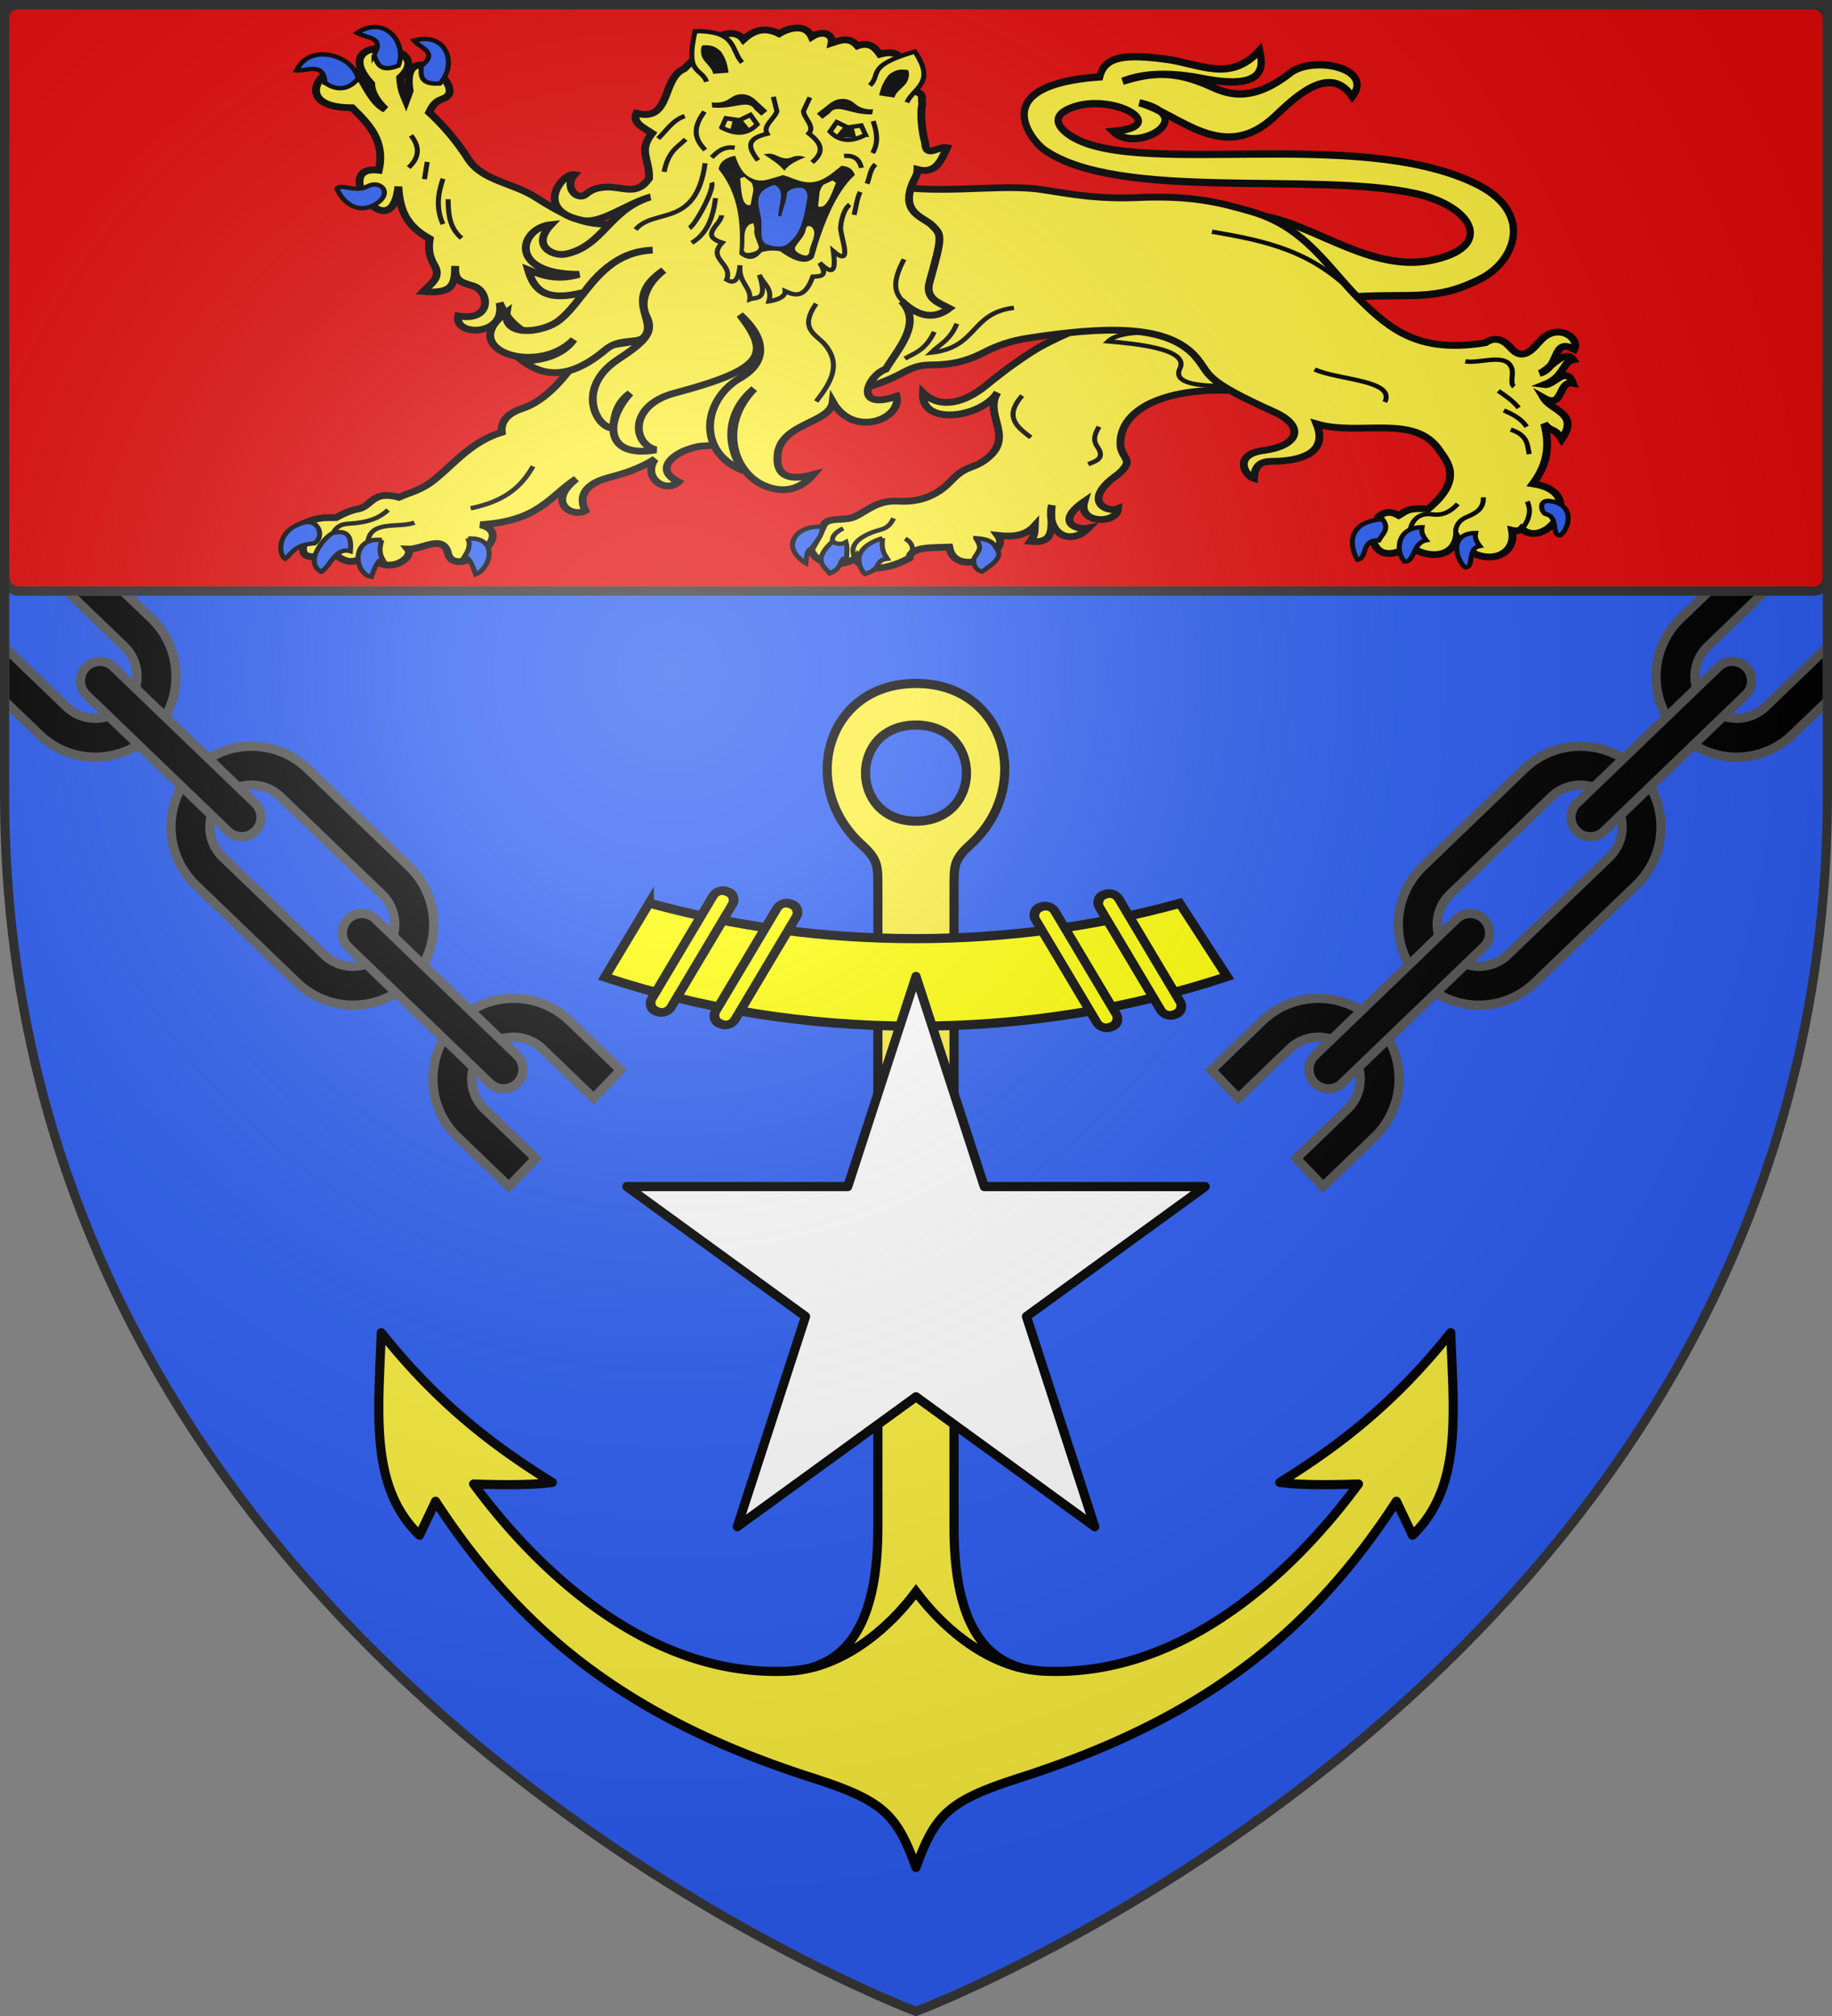
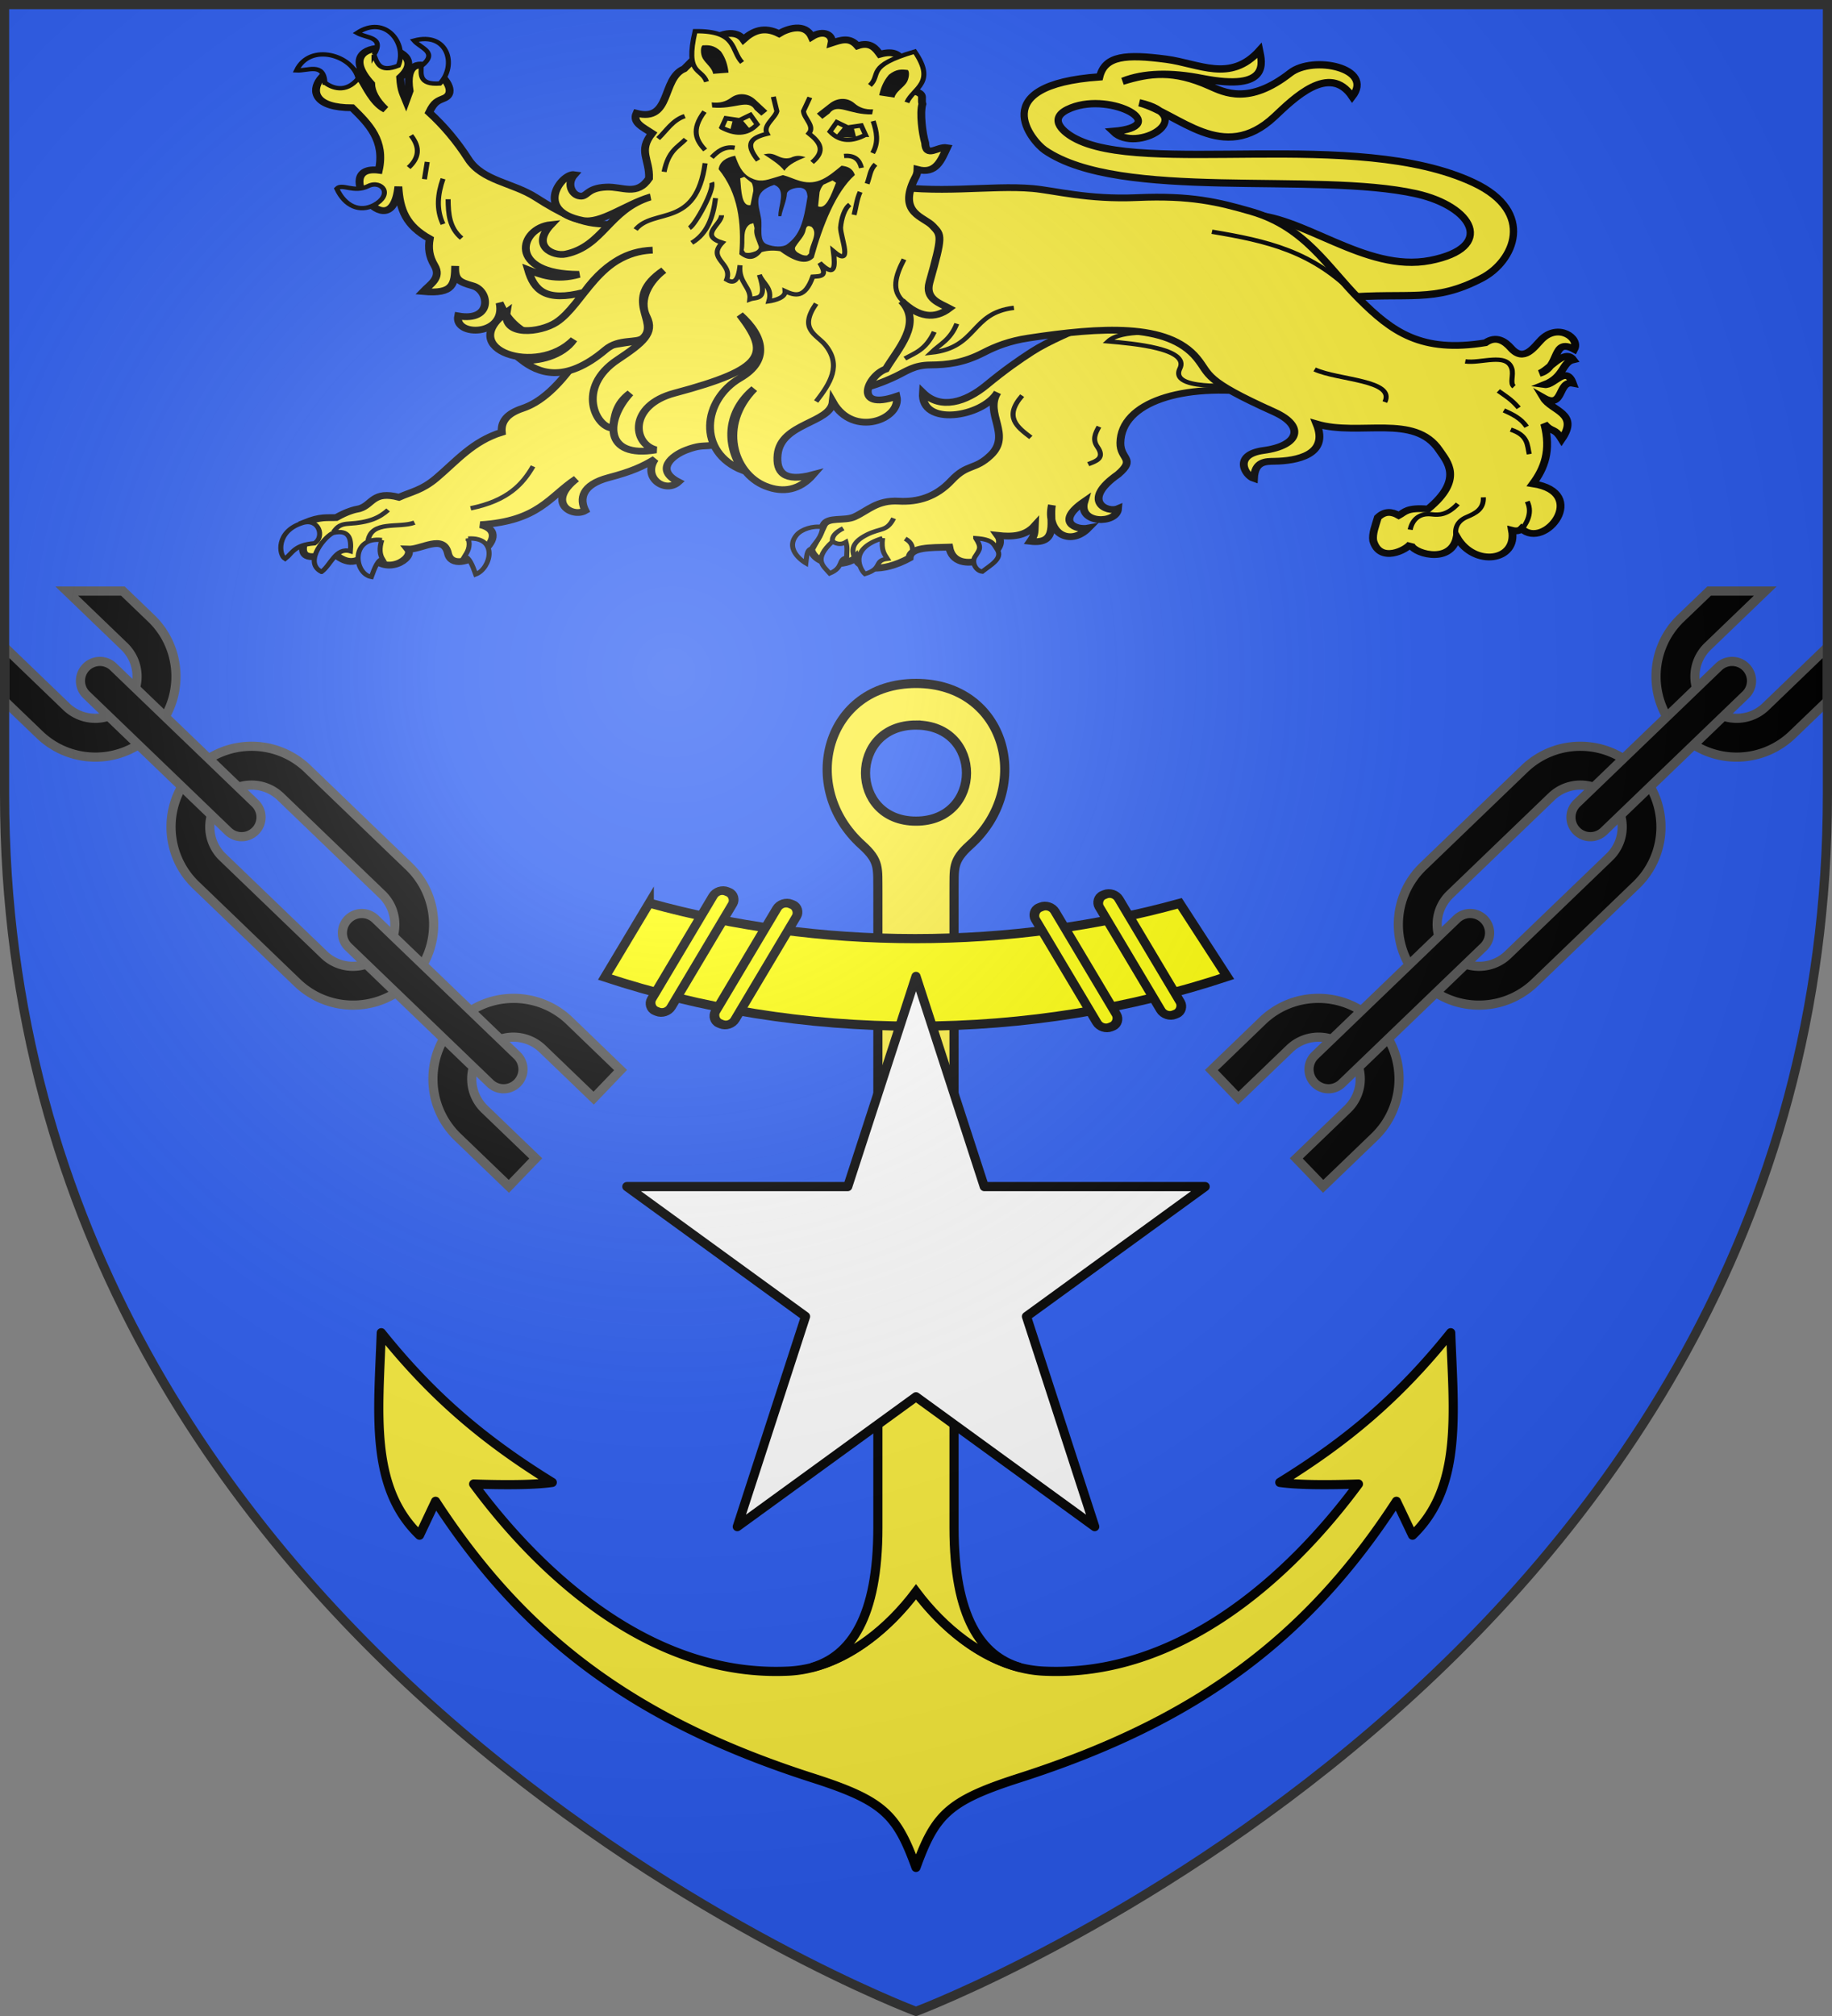
<svg xmlns="http://www.w3.org/2000/svg" xmlns:xlink="http://www.w3.org/1999/xlink" width="600" height="660" version="1.0">
  <rect width="100%" height="100%" fill="#808080" stroke="none" />
  <defs>
    <g id="w">
      <use xlink:href="#i" transform="rotate(72)" width="810" height="540" />
      <use xlink:href="#i" transform="rotate(144)" width="810" height="540" />
    </g>
    <g id="V">
      <use height="540" width="810" transform="rotate(72)" xlink:href="#U" />
      <use height="540" width="810" transform="rotate(144)" xlink:href="#U" />
    </g>
    <g id="c">
      <use height="540" width="810" transform="rotate(72)" xlink:href="#b" />
      <use height="540" width="810" transform="rotate(144)" xlink:href="#b" />
    </g>
    <g id="f">
      <path transform="rotate(18 3.157 -.5)" d="M0 0v1h.5L0 0z" id="e" />
      <use height="540" width="810" transform="scale(-1 1)" xlink:href="#e" />
    </g>
    <g id="g">
      <use height="540" width="810" transform="rotate(72)" xlink:href="#f" />
      <use height="540" width="810" transform="rotate(144)" xlink:href="#f" />
    </g>
    <g id="i">
      <path transform="rotate(18 3.157 -.5)" d="M0 0v1h.5L0 0z" id="h" />
      <use height="540" width="810" transform="scale(-1 1)" xlink:href="#h" />
    </g>
    <g id="j">
      <use height="540" width="810" transform="rotate(72)" xlink:href="#i" />
      <use height="540" width="810" transform="rotate(144)" xlink:href="#i" />
    </g>
    <g id="m">
-       <path transform="rotate(18 3.157 -.5)" d="M0 0v1h.5L0 0z" id="l" />
      <use height="540" width="810" transform="scale(-1 1)" xlink:href="#l" />
    </g>
    <g id="n">
      <use height="540" width="810" transform="rotate(72)" xlink:href="#m" />
      <use height="540" width="810" transform="rotate(144)" xlink:href="#m" />
    </g>
    <g id="p">
      <path id="o" d="M0 0v1h.5L0 0z" transform="rotate(18 3.157 -.5)" />
      <use xlink:href="#o" transform="scale(-1 1)" width="810" height="540" />
    </g>
    <g id="q">
      <use xlink:href="#p" transform="rotate(72)" width="810" height="540" />
      <use xlink:href="#p" transform="rotate(144)" width="810" height="540" />
    </g>
    <g id="t">
      <path id="s" d="M0 0v1h.5L0 0z" transform="rotate(18 3.157 -.5)" />
      <use xlink:href="#s" transform="scale(-1 1)" width="810" height="540" />
    </g>
    <g id="u">
      <use xlink:href="#t" transform="rotate(72)" width="810" height="540" />
      <use xlink:href="#t" transform="rotate(144)" width="810" height="540" />
    </g>
    <g id="b">
      <path transform="rotate(18 3.157 -.5)" d="M0 0v1h.5L0 0z" id="a" />
      <use height="540" width="810" transform="scale(-1 1)" xlink:href="#a" />
    </g>
    <g id="z">
      <path id="y" d="M0 0v1h.5L0 0z" transform="rotate(18 3.157 -.5)" />
      <use xlink:href="#y" transform="scale(-1 1)" width="810" height="540" />
    </g>
    <g id="A">
      <use xlink:href="#z" transform="rotate(72)" width="810" height="540" />
      <use xlink:href="#z" transform="rotate(144)" width="810" height="540" />
    </g>
    <g id="C">
      <path transform="rotate(18 3.157 -.5)" d="M0 0v1h.5L0 0z" id="B" />
      <use height="540" width="810" transform="scale(-1 1)" xlink:href="#B" />
    </g>
    <g id="D">
      <use height="540" width="810" transform="rotate(72)" xlink:href="#C" />
      <use height="540" width="810" transform="rotate(144)" xlink:href="#C" />
    </g>
    <g id="G">
      <path transform="rotate(18 3.157 -.5)" d="M0 0v1h.5L0 0z" id="F" />
      <use height="540" width="810" transform="scale(-1 1)" xlink:href="#F" />
    </g>
    <g id="H">
      <use height="540" width="810" transform="rotate(72)" xlink:href="#G" />
      <use height="540" width="810" transform="rotate(144)" xlink:href="#G" />
    </g>
    <g id="K">
      <path id="J" d="M0 0v1h.5L0 0z" transform="rotate(18 3.157 -.5)" />
      <use xlink:href="#J" transform="scale(-1 1)" width="810" height="540" />
    </g>
    <g id="L">
      <use xlink:href="#K" transform="rotate(72)" width="810" height="540" />
      <use xlink:href="#K" transform="rotate(144)" width="810" height="540" />
    </g>
    <g id="O">
-       <path id="N" d="M0 0v1h.5L0 0z" transform="rotate(18 3.157 -.5)" />
+       <path id="N" d="M0 0v1L0 0z" transform="rotate(18 3.157 -.5)" />
      <use xlink:href="#N" transform="scale(-1 1)" width="810" height="540" />
    </g>
    <g id="P">
      <use xlink:href="#O" transform="rotate(72)" width="810" height="540" />
      <use xlink:href="#O" transform="rotate(144)" width="810" height="540" />
    </g>
    <g id="R">
      <use height="540" width="810" transform="rotate(72)" xlink:href="#m" />
      <use height="540" width="810" transform="rotate(144)" xlink:href="#m" />
    </g>
    <g id="U">
      <path transform="rotate(18 3.157 -.5)" d="M0 0v1h.5L0 0z" id="T" />
      <use height="540" width="810" transform="scale(-1 1)" xlink:href="#T" />
    </g>
    <path d="M2.922 27.672c0-5.951 2.317-9.843 5.579-11.012 1.448-.519 3.307-.273 5.018 1.447 2.119 2.129 2.736 7.993-3.483 9.121.658-.956.619-3.081-.714-3.787-.99-.524-2.113-.253-2.676.123-.824.552-1.729 2.106-1.679 4.108H2.922z" id="x" />
    <path d="M2.922 27.672c0-5.951 2.317-9.843 5.579-11.012 1.448-.519 3.307-.273 5.018 1.447 2.119 2.129 2.736 7.993-3.483 9.121.658-.956.619-3.081-.714-3.787-.99-.524-2.113-.253-2.676.123-.824.552-1.729 2.106-1.679 4.108H2.922z" id="I" />
    <path d="M2.922 27.672c0-5.951 2.317-9.843 5.579-11.012 1.448-.519 3.307-.273 5.018 1.447 2.119 2.129 2.736 7.993-3.483 9.121.658-.956.619-3.081-.714-3.787-.99-.524-2.113-.253-2.676.123-.824.552-1.729 2.106-1.679 4.108H2.922z" id="r" />
    <path id="d" d="M2.922 27.672c0-5.951 2.317-9.843 5.579-11.012 1.448-.519 3.307-.273 5.018 1.447 2.119 2.129 2.736 7.993-3.483 9.121.658-.956.619-3.081-.714-3.787-.99-.524-2.113-.253-2.676.123-.824.552-1.729 2.106-1.679 4.108H2.922z" />
    <path d="M2.922 27.672c0-5.951 2.317-9.843 5.579-11.012 1.448-.519 3.307-.273 5.018 1.447 2.119 2.129 2.736 7.993-3.483 9.121.658-.956.619-3.081-.714-3.787-.99-.524-2.113-.253-2.676.123-.824.552-1.729 2.106-1.679 4.108H2.922z" id="M" />
    <path id="k" d="M2.922 27.672c0-5.951 2.317-9.843 5.579-11.012 1.448-.519 3.307-.273 5.018 1.447 2.119 2.129 2.736 7.993-3.483 9.121.658-.956.619-3.081-.714-3.787-.99-.524-2.113-.253-2.676.123-.824.552-1.729 2.106-1.679 4.108H2.922z" />
    <path id="v" d="M0 0v1h.5L0 0z" transform="rotate(18 3.157 -.5)" />
    <path transform="rotate(18 3.157 -.5)" d="M0 0v1h.5L0 0z" id="Q" />
    <path d="M2.922 27.672c0-5.951 2.317-9.843 5.579-11.012 1.448-.519 3.307-.273 5.018 1.447 2.119 2.129 2.736 7.993-3.483 9.121.658-.956.619-3.081-.714-3.787-.99-.524-2.113-.253-2.676.123-.824.552-1.729 2.106-1.679 4.108H2.922z" id="E" />
    <path d="M2.922 27.672c0-5.951 2.317-9.843 5.579-11.012 1.448-.519 3.307-.273 5.018 1.447 2.119 2.129 2.736 7.993-3.483 9.121.658-.956.619-3.081-.714-3.787-.99-.524-2.113-.253-2.676.123-.824.552-1.729 2.106-1.679 4.108H2.922z" id="S" />
    <path d="M2.922 27.672c0-5.951 2.317-9.843 5.579-11.012 1.448-.519 3.307-.273 5.018 1.447 2.119 2.129 2.736 7.993-3.483 9.121.658-.956.619-3.081-.714-3.787-.99-.524-2.113-.253-2.676.123-.824.552-1.729 2.106-1.679 4.108H2.922z" id="W" />
    <path id="Y" d="M-298.5-298.5h597V-40C298.5 246.31 0 358.5 0 358.5S-298.5 246.31-298.5-40v-258.5z" />
    <radialGradient id="X" gradientUnits="userSpaceOnUse" cx="-80" cy="-80" r="405">
      <stop style="stop-color:#fff;stop-opacity:.31" offset="0" />
      <stop style="stop-color:#fff;stop-opacity:.25" offset=".19" />
      <stop style="stop-color:#6b6b6b;stop-opacity:.125" offset=".6" />
      <stop style="stop-color:#000;stop-opacity:.125" offset="1" />
    </radialGradient>
  </defs>
  <use xlink:href="#Y" style="fill:#2b5df2" width="600" height="660" transform="translate(300 300)" />
  <g transform="translate(300 300)">
    <path transform="translate(3028.766 2001.315)" d="M-95.745 281.381v-4.679h0z" style="opacity:.615;fill:#fcef3c;fill-opacity:.991;fill-rule:evenodd;stroke:#000;stroke-width:2.5;stroke-linecap:round;stroke-linejoin:round;stroke-miterlimit:4;stroke-dasharray:none;stroke-dashoffset:0;stroke-opacity:1" />
    <path d="M-175.129 136.313c-.93 26.17-3.87 50.543 12.531 66.28l5.25-11.093c28.932 44.522 65.231 71.905 123.594 90.594 23.264 7.45 27.482 12.008 33.75 29.25a155.68 155.68 0 0 1 1.156-3.094c5.717-14.734 10.816-19.172 32.625-26.156 58.363-18.69 94.631-46.072 123.563-90.594l5.281 11.094c16.402-15.738 13.431-40.11 12.5-66.281-16.741 20.873-33.615 35.212-55.969 49 5.352.759 13.94.925 25.75.53-22.114 29.933-58.556 63.433-103.218 61.25-15.385-.751-30.551-11.191-41.688-26-11.136 14.809-26.303 25.249-41.687 26-44.662 2.183-81.073-31.317-103.188-61.25 11.812.395 20.398.229 25.75-.53-22.353-13.788-39.259-28.127-56-49z" style="fill:#fcef3c;fill-opacity:1;stroke:#000;stroke-width:3;stroke-linecap:square;stroke-linejoin:round;stroke-miterlimit:4;stroke-dasharray:none;stroke-opacity:1" />
    <path style="fill:#fcef3c;fill-opacity:1;stroke:#000;stroke-width:3;stroke-linecap:square;stroke-linejoin:miter;stroke-miterlimit:4;stroke-dasharray:none;stroke-opacity:1" d="M.002-76.258c-29.599 0-38.608 34.08-17.69 52.905 5.847 5.263 5.108 7.543 5.203 15.14v208.365c0 29.26-8.882 41.978-21.552 45.722 12.667-3.195 24.763-12.44 34.04-24.775 9.26 12.315 21.328 21.565 33.972 24.775-12.663-3.744-21.518-16.462-21.518-45.722V-8.213c.095-7.597-.644-9.877 5.203-15.14C38.578-42.178 29.602-76.258.002-76.258zm0 13.63c22.106 0 21.986 31.454 0 31.454-21.985 0-22.105-31.455 0-31.455z" />
    <path d="m-87.357-4.357-14.537 24.253C-70.434 30.25-36.173 35.95-.311 35.95c36.097 0 70.574-5.769 102.204-16.25L86.38-4.26C59.108 3.232 29.96 7.29-.31 7.29c-30.404 0-59.672-4.092-87.047-11.646z" style="fill:#ff0;fill-opacity:1;fill-rule:evenodd;stroke:#000;stroke-width:3;stroke-miterlimit:4;stroke-dasharray:none;stroke-opacity:1;display:inline" />
    <rect ry="3.104" transform="matrix(.924 .382 -.512 .859 0 0)" y="16.307" x="-61.175" height="45.529" width="6.926" style="fill:#ff0;fill-opacity:1;fill-rule:evenodd;stroke:#000;stroke-width:3.016;stroke-miterlimit:4;stroke-dasharray:none;stroke-opacity:1" />
    <rect ry="3.104" transform="matrix(.924 .382 -.512 .859 0 0)" y="12.049" x="-40.899" height="45.529" width="6.926" style="fill:#ff0;fill-opacity:1;fill-rule:evenodd;stroke:#000;stroke-width:3.016;stroke-miterlimit:4;stroke-dasharray:none;stroke-opacity:1;display:inline" />
    <rect ry="3.104" transform="matrix(-.924 .382 .512 .859 0 0)" y="17.183" x="-60.639" height="45.529" width="6.926" style="fill:#ff0;fill-opacity:1;fill-rule:evenodd;stroke:#000;stroke-width:3.016;stroke-miterlimit:4;stroke-dasharray:none;stroke-opacity:1;display:inline" />
    <rect ry="3.104" transform="matrix(-.924 .382 .512 .859 0 0)" y="12.926" x="-40.362" height="45.529" width="6.926" style="fill:#ff0;fill-opacity:1;fill-rule:evenodd;stroke:#000;stroke-width:3.016;stroke-miterlimit:4;stroke-dasharray:none;stroke-opacity:1;display:inline" />
    <path d="m0 19.655-22.357 68.812h-72.346l58.53 42.518-22.357 68.812L0 157.278l58.53 42.519-22.357-68.812 58.53-42.518H22.357L0 19.655z" style="fill:#fff;fill-opacity:1;stroke:#000;stroke-width:3;stroke-linecap:butt;stroke-linejoin:round;stroke-miterlimit:4;stroke-dasharray:none;stroke-opacity:1" />
    <g id="Z">
      <path d="M-160 4.625a21.958 21.958 0 0 0-15.438 6.75c-8.423 8.756-8.162 22.67.594 31.094l13.969 13.437 7.344-7.625-13.969-13.437c-4.54-4.367-4.68-11.617-.313-16.157 4.367-4.539 11.586-4.647 16.125-.28l13.97 13.437 7.343-7.657-13.938-13.437C-148.69 6.538-154.37 4.516-160 4.625zM-187.54-.28c8.424-8.756 8.154-22.683-.602-31.106l-27.674-26.622c-8.756-8.424-22.684-8.154-31.107.603-8.423 8.756-8.154 22.683.603 31.107L-218.646.323c8.756 8.424 22.683 8.154 31.106-.602zm-7.639-7.348c-4.367 4.54-11.597 4.697-16.136.33L-238.99-33.92c-4.54-4.366-4.68-11.615-.313-16.154 4.367-4.54 11.598-4.662 16.137-.295l27.674 26.622c4.54 4.367 4.679 11.58.312 16.119z" style="fill:#000;fill-opacity:1;stroke:#555;stroke-width:2.5;stroke-miterlimit:4;stroke-dasharray:none;stroke-opacity:1" transform="matrix(1.2 0 0 1.2 59.7 21.3)" />
      <path d="M-158.497 27.66a5.3 5.3 0 0 0-.145-7.494l-38.574-37.108-.108-.104a5.3 5.3 0 0 0-7.494.145 5.3 5.3 0 0 0 .145 7.494l38.683 37.212a5.3 5.3 0 0 0 7.493-.145zM-281.531-106.5l15.687 15.094c4.54 4.366 4.68 11.585.313 16.125-4.367 4.54-11.586 4.679-16.125.312L-298.5-91.188V-76.5l9.531 9.156c8.757 8.424 22.67 8.163 31.094-.594 8.423-8.756 8.163-22.701-.594-31.124l-7.75-7.438h-15.312z" style="fill:#000;fill-opacity:1;stroke:#555;stroke-width:2.5;stroke-miterlimit:4;stroke-dasharray:none;stroke-opacity:1" transform="matrix(1.2 0 0 1.2 59.7 21.3)" />
      <path style="fill:#000;fill-opacity:1;stroke:#555;stroke-width:2.5;stroke-miterlimit:4;stroke-dasharray:none;stroke-opacity:1" d="M-229.987-41.113a5.3 5.3 0 0 0-.145-7.494l-38.574-37.108-.108-.104a5.3 5.3 0 0 0-7.494.145 5.3 5.3 0 0 0 .145 7.494l38.682 37.212a5.3 5.3 0 0 0 7.494-.145z" transform="matrix(1.2 0 0 1.2 59.7 21.3)" />
    </g>
    <use height="660" width="600" transform="scale(-1 1)" xlink:href="#Z" />
-     <rect style="opacity:1;fill:#e20909;fill-opacity:1;stroke:#313131;stroke-width:3;stroke-linecap:butt;stroke-linejoin:round;stroke-miterlimit:4;stroke-dasharray:none;stroke-opacity:1" width="597" height="192" x="-298.5" y="-298.5" ry="4.514" />
    <path d="M108.44-229.62c17.673-.56 38.53 19.099 59.987 14.893 21.588-4.231 14.024-17.672-4.598-21.842-32.908-7.367-97.02 2.645-121.645-14.26-4.094-2.81-19.913-21.337 17.975-24.008 1.672-6.98 8.69-7.478 21.737-5.776 10.843 1.415 21.037 7.822 30.62-2.888.776 3.786 3.655 13.596-18.706 9.206-10.34-2.047-19.13-1.863-26.127.903 8.962-2.763 16.623-3.768 28.426 1.51 4.925 2.204 13.01 6.28 26.457-4.228 7.456-5.825 27.654-1.664 20.308 7.772-7.453-11.189-19.354.778-25.446 6.498-16.95 15.916-31.35-1.077-44.31-4.513 20.099 4.579-.888 16.859-8.57 9.387 19.724-1.677-.318-12.984-13.742-7.707-7.914 3.111-3.055 7.532.716 9.683 22.475 12.818 92.63-3.286 131.118 14.811 20.517 9.648 13.207 25.75 2.717 31.228-15.865 8.285-23.783 4.548-45.461 6.408l-31.456-27.076z" style="fill:#fcef3c;fill-opacity:1;stroke:#000;stroke-width:2.39;stroke-miterlimit:4;stroke-dasharray:none;stroke-opacity:1;display:inline" />
    <path style="opacity:1;fill:#fcef3c;fill-opacity:1;stroke:#000;stroke-width:2.344;stroke-linecap:butt;stroke-linejoin:miter;stroke-miterlimit:4;stroke-dasharray:none;stroke-opacity:1" d="M285.644 328.948c-22.907-3.52-41.207 3.234-41.421 17.214-.09 5.81 4.78 5.423-.69 10.91-11.243 9.06-3.31 13.47 0 11.835-.327 5.42-12.108 5.39-10.07-2.455-8.868 7.083-2.451 9.976 1.194 9.18-5.516 6.518-12.742 1.63-10.876-7.953-.898 5.066 2.306 13.76-6.455 12.525 1.358-2.244 1.246-2.855 1.345-5.414-2.886 3.693-6.84 3.918-11.028 3.38 4.125 6.421-12.854 14.918-14.524 4.034-5.66.2-11.649-.03-11.835 3.765-8.407 5.286-15.238 4.042-16.138-.117-2.388 3.006-11.818 3.253-13.29-2.847.985-2.226 1.782-3.324 3.725-8.332 1.197-3.088 6.237-1.312 9.296-2.959 4.071-2.192 6.755-5.815 13.18-5.38 5.681.386 11.098-1.426 15.706-7.116 4.842-5.98 6.964-3.473 11.728-8.752 6.37-7.06-1.965-14.398 2.035-21.67-4.509 8.55-23 11.954-22.268.055 5.292 6.003 12.763 3.323 18.925-2.553 5.454-5.2 9.695-8.642 13.68-11.605 9.841-7.316 29.95-14.309 33.622-19.904l34.159 34.16z" transform="matrix(1.097 0 0 .948 -200.972 -483.213)" />
    <path style="opacity:1;fill:none;fill-opacity:1;stroke:#000;stroke-width:1.5;stroke-linecap:butt;stroke-linejoin:miter;stroke-miterlimit:4;stroke-dasharray:none;stroke-opacity:1" d="M234.62 353.564c2.283-1.029 5.158-2 2.712-6.041-1.497-2.474-.625-4.603.493-6.905M214.893 329.892c-5.578 7.385-1.45 10.888 2.59 14.425" transform="matrix(1.097 0 0 .948 -200.972 -483.213)" />
    <path style="fill:none;fill-opacity:1;stroke:#000;stroke-width:1.5;stroke-linecap:butt;stroke-linejoin:miter;stroke-miterlimit:4;stroke-dasharray:none;stroke-opacity:1" d="M834.067 1204.946c-1.128-2.821-1.076-5.57 3.514-8.247 4.202-2.452 5.98-1.02 8.013-5.671M850.205 1205.063s2.93-4.454-1.159-7.008M827.352 1199.024c-.287-1.811 1.012-3.27 3.193-4.533" transform="matrix(1.097 0 0 .948 -934.945 -1259.407)" />
    <g style="fill:#2b5df2">
      <path style="fill:#2b5df2;fill-opacity:1;stroke:#000;stroke-width:1.5;stroke-linecap:butt;stroke-linejoin:miter;stroke-miterlimit:4;stroke-dasharray:none;stroke-opacity:1" d="M824.38 1194.078c-.23 3.564-2.11 5.066-3.322 7.403-1.54.503-1.412 3.008-1.658 5.064 0 0-6.658-4.424-2.758-9.781 1.394-1.915 4.857-3.304 7.738-2.686zM827.352 1199.024c-5.901 6.281-2.75 8.456-.825 11.022 4.31-2.083 2.345-4.877 5.048-5.46 0-1.751.29-3.357-.206-5.356-1.34.933-2.678.782-4.017-.206zM842.288 1197.89c-.448 4.227.564 5.535 1.442 7.108-4.21.62-1.209 3.301-6.695 5.254-1.132-1.148-5.376-8.579 5.253-12.361zM870.101 1197.89c1.824 3.229 1.262 3.816-.198 6.378-1.136 1.995.272 4.922 2.155 5.16 2.425-2.212 6.27-4.546 4.436-7.649-1.086-1.838-1.244-3.455-6.393-3.889z" transform="matrix(1.097 0 0 .948 -934.945 -1259.407)" />
    </g>
    <path style="opacity:1;fill:#fcef3c;fill-opacity:1;stroke:#000;stroke-width:2.344;stroke-linecap:butt;stroke-linejoin:miter;stroke-miterlimit:4;stroke-dasharray:none;stroke-opacity:1" d="m147.1 333.678-8.241-29.667-54.802 9.889c-7.528 13.556-13.463 18.507-18.336 20.396-4.65 1.802-6.486 4.548-6.18 8.24-8.713 3.1-13.59 10.035-19.573 15.864-4.338 4.227-7.448 4.681-11.125 6.593-7.779-2.366-7.856 2.534-11.743 3.914-1.814.379-3.87 1.062-7.005 3.09-2.698.158-4.603-.478-9.477 1.855 2.787 3.575-6.669 15.724 8.278 10.257 2.916 2.307 6.033 5.587 10.882-.162 4.678 9.074 13.852 2.029 11.743-1.03 4.066.21 10.604-5.348 11.95 1.442 1.827 9.22 21.32-6.52 9.683-9.889 17.448-1.257 20.613-9.71 28.637-15.864-9.136 8.25-1.132 13.577 2.678 10.98-1.73-3.938-1.204-8.9 7.005-11.392 6.844-2.077 10.134-3.834 13.803-6.386-3.853 6.39 3.111 11.996 7.005 7.889-7.084-4.175-1.975-9.128 2.31-11.01 7.306-3.209 4.593 1.092 17.88-5.738l14.627-9.271z" transform="matrix(1.097 0 0 .948 -200.972 -483.213)" />
    <path style="opacity:1;fill:none;fill-opacity:1;stroke:#000;stroke-width:1.5;stroke-linecap:butt;stroke-linejoin:miter;stroke-miterlimit:4;stroke-dasharray:none;stroke-opacity:1" d="M50.244 368.801c11.046-2.615 15.49-8.256 18.622-14.498" transform="matrix(1.097 0 0 .948 -200.972 -483.213)" />
    <path style="fill:none;fill-opacity:1;stroke:#000;stroke-width:1.5;stroke-linecap:butt;stroke-linejoin:miter;stroke-miterlimit:4;stroke-dasharray:none;stroke-opacity:1" d="M678.295 1195.77c.863-.959 1.302-2.66 4.5-2.875 6.392-.43 9.314-2.117 11.873-4.75M688.668 1198.769c1.059-7.135 9.181-4.263 13.874-6.25" transform="matrix(1.097 0 0 .948 -934.945 -1259.407)" />
    <path style="opacity:1;fill:#fcef3c;fill-opacity:1;stroke:#000;stroke-width:2.344;stroke-linecap:butt;stroke-linejoin:miter;stroke-miterlimit:4;stroke-dasharray:none;stroke-opacity:1" d="M752.526 1133.456c-9.304-4.476-19.324-3.361-24.57-16.857 2.144 11.58-13.673 11.81-12.372 4.54 10.354 2.102 9.403-8.74 4.419-10.373-4.297-1.407-5.467-2.188-5.303-6.893-.133 6.197-.424 9.8-9.544 8.837 2.014-2.445 5.587-4.707 3.358-9.014-1.621-3.133-1.89-5.97-1.414-9.191-7.099-4.564-8.936-9.98-9.368-18.03-2.103 22.42-20.827-7.882-5.833-5.655 1.939-10.248-2.988-15.92-7.954-21.564-22.55.001-3.76-23.069 2.651-9.899 1.25 1.992 3.5 8.284 7.247 10.429-2.902-3.194-4.166-6.115-4.242-8.838-14.09-17.862 20.255-14.168 8.661-2.121.25 4.685 1.073 5.934 1.768 7.954l1.06-3.358c-2.716-19.598 17.54-1.381 10.429 2.474-2.032 1.005-3.022 1.195-4.596 4.95 4.376 4.63 8.298 10.003 11.666 16.084 4.224 7.626 13.298 8.163 20.15 13.256 15.905 11.823 18.252 8.042 25.806 10.076l-12.02 43.193z" transform="matrix(1.097 0 0 .948 -934.945 -1259.407)" />
    <path style="opacity:1;fill:none;fill-opacity:1;stroke:#000;stroke-width:1.5;stroke-linecap:butt;stroke-linejoin:miter;stroke-miterlimit:4;stroke-dasharray:none;stroke-opacity:1" d="M43.515 262.068c.033 5.004.352 9.893 4.019 13.443M41.99 255c-1.576 5.22-2.103 10.44 0 15.66M32.428 240.034c2.931 4.288 2.283 7.905-.693 11.086M37.278 249.18l-.831 5.96" transform="matrix(1.097 0 0 .948 -200.972 -483.213)" />
    <path style="opacity:1;fill:#fcef3c;fill-opacity:1;stroke:#000;stroke-width:1.5;stroke-linecap:butt;stroke-linejoin:miter;stroke-miterlimit:4;stroke-dasharray:none;stroke-opacity:1" d="M240.537 311.152c7.562.76 24.382 2.456 21.453 9.37-1.974 4.658 4.306 5.611 8.753 5.918 4.096.283 4.97-1.166 5.548-2.096l-15.041-16.123c-4.767.128-16.663-1.426-20.713 2.931z" transform="matrix(1.097 0 0 .948 -200.972 -483.213)" />
    <path style="opacity:1;fill:#fcef3c;fill-opacity:1;stroke:#000;stroke-width:2.344;stroke-linecap:butt;stroke-linejoin:miter;stroke-miterlimit:4;stroke-dasharray:none;stroke-opacity:1" d="M172.858 256.901c16.272 3.711 32.483.165 45.207 1.47 6.433.66 16.463 3.889 31.16 3.135 15.935-.816 24.236 1.507 34.168 4.843 16.07 5.397 22.638 19.178 32.142 30.181 9.81 11.36 18.57 18.711 37.66 15.105 3.264-2.604 5.864-.492 7.641 1.837 3.882 5.085 6.923-.412 9.039-2.9 5.016-5.898 11.642-.598 9.839 3.326-6.825-4.32-4.033 6.413-10.394 8.315 2.83-1.063 7.515-8.792 10.117-4.712-3.47.912-2.601 5.871-8.592 8.592 2.792.468 6.409-6.926 8.453-.485-4.59-1.02-2.602 9.088-8.73 5.058 2.393 4.601 10.78 5.205 5.404 14.274-2.209-4.204-2.817-2.101-5.197-5.335 2.133 9.3-.026 15.453-3.395 20.718 17 3.01 3.607 22.994-3.395 15.521-.586.727-1.516.936-2.841.554 1.714 10.704-11.243 12.853-16.491 2.356-1.789 9.94-13.979 5.292-13.72 2.218-1.15 2.174-9.275 6.97-11.225-.97-.342-2.412.688-5.28 1.386-8.038 2.079-2.307 4.157-2.07 6.236-.693 1.828-1.156 2.371-2.805 8.73-2.218 10.824-10.324 5.612-16.48 3.396-20.302-7.41-12.777-23.788-4.717-36.655-9.077 3.8 10.718-6.085 12.764-12.472 12.888-2.749.054-5.986-.075-6.236 5.96-2.591-.969-6.435-8.257 2.91-9.701 10.704-1.655 12.407-8.473 3.118-13.304-21.39-11.127-18.952-12.759-23.074-18.57-8.677-12.234-28.6-10.734-50.305-6.93-5.632.988-9.763 2.869-13.304 4.99-6.014 3.602-10.836 4.257-15.937 4.296-4.892.036-7.121 2.149-10.255 3.88-8.593 4.746-13.533 4.996-18.016 5.266l13.628-71.548z" transform="matrix(1.097 0 0 .948 -200.972 -483.213)" />
    <path style="opacity:1;fill:none;fill-opacity:1;stroke:#000;stroke-width:1.5;stroke-linecap:butt;stroke-linejoin:miter;stroke-miterlimit:4;stroke-dasharray:none;stroke-opacity:1" d="M347.192 318.067c4.626.81 12.32-3.103 13.875 2.437.651 2.32-.68 5.147.672 6.291M360.758 341.627c5.27 1.99 4.891 5.35 5.53 8.462M358.711 334.99c2.564 1.339 5.105 2.717 6.803 5.642M357.052 328.243c1.966 1.644 3.841 2.836 6.084 5.863" transform="matrix(1.097 0 0 .948 -200.972 -483.213)" />
    <path style="fill:none;fill-opacity:1;stroke:#000;stroke-width:1.5;stroke-linecap:butt;stroke-linejoin:miter;stroke-miterlimit:4;stroke-dasharray:none;stroke-opacity:1" d="M1013.64 1198.053c-.796-3.47.219-6.078 3.042-7.467 2.687-1.322 5.123-2.73 4.977-6.802M999.814 1194.956c.52-2.993 2.372-5.863 6.415-5.31 2.282.312 4.655.23 7.798-3.595M1032.997 1195.121c.937-1.557 3.653-5.421 1.77-9.9" transform="matrix(1.097 0 0 .948 -934.945 -1259.407)" />
    <path style="opacity:1;fill:none;fill-opacity:1;stroke:#000;stroke-width:1.5;stroke-linecap:butt;stroke-linejoin:miter;stroke-miterlimit:4;stroke-dasharray:none;stroke-opacity:1" d="M302.218 320.846c7.048 3.731 24.16 3.592 20.961 11.263M271.558 273.292c16.26 3.161 30.08 6.615 43.047 22.128M212.429 299.572c-13.042 1.757-10.717 13.73-24.716 15.487 2.66-2.969 5.759-4.404 7.665-10.012M188.646 285.566c-.175-3.574 1.654-7.38-4.408-10.722-2.103-1.16-3.723-2.572-4.827-4.617M174.448 320.391c1.087-4.767 4.211-11.135-.702-18.898M179.892 317.092c3.02-1.965 6.135-2.907 8.76-9.229" transform="matrix(1.097 0 0 .948 -200.972 -483.213)" />
    <g style="fill:#2b5df2">
-       <path style="fill:#2b5df2;fill-opacity:1;stroke:#000;stroke-width:1.5;stroke-linecap:butt;stroke-linejoin:miter;stroke-miterlimit:4;stroke-dasharray:none;stroke-opacity:1" d="M984.056 1205.332c3.22-.591.897-7.01 6.423-6.7.853-2 3.409-3.9 1.06-7.297-12.522 1.103-8.694 11.955-7.483 13.997zM998.2 1205.92c2.987.266 2.33-6.458 6.4-7.315-.898-1.325-1.567-2.736-1.257-4.514-8.366.121-7.596 9.741-5.143 11.829zM1016.2 1207.92c2.987.266.33-6.458 4.4-7.315-.898-1.325-1.567-2.736-1.257-4.514-8.366.121-5.596 9.741-3.144 11.829zM1044.685 1196.891c-2.988.266-.33-6.458-4.4-7.315-1.264-.39-2.444-5.09 1.257-4.514 7.852 1.224 5.596 9.742 3.143 11.83z" transform="matrix(1.097 0 0 .948 -934.945 -1259.407)" />
-     </g>
+       </g>
    <g style="fill:#2b5df2">
      <path style="fill:#2b5df2;fill-opacity:1;stroke:#000;stroke-width:1.5;stroke-linecap:butt;stroke-linejoin:miter;stroke-miterlimit:4;stroke-dasharray:none;stroke-opacity:1" d="M672.67 1199.644c3.086-2.075 1.446-8.84-3.624-7-7.906 2.87-7.003 11.082-5.124 12.374 2.263-2.063 2.81-4.842 8.748-5.374zM674.795 1209.518c-5.808-3.462 1.649-13.014 3.625-13.499 4.512-1.107 5.364 1.841 5 6.374-4.362-1.49-5.778 4.677-8.625 7.125zM692.793 1198.519c-9.373-1.274-8.4 11.588-3.125 12.748 1.004-3.25 2.043-6.156 3.375-6.124-.847-1.597-1.067-3.696-.25-6.624zM718.578 1198.02c9.123-.65 6.776 10.337 2.25 12.372-1.004-3.25-2.042-6.156-3.374-6.124.847-1.597 1.941-3.32 1.124-6.249z" transform="matrix(1.097 0 0 .948 -934.945 -1259.407)" />
    </g>
    <g style="fill:#2b5df2">
      <path style="opacity:1;fill:#2b5df2;fill-opacity:1;stroke:#000;stroke-width:1.5;stroke-linecap:butt;stroke-linejoin:miter;stroke-miterlimit:4;stroke-dasharray:none;stroke-opacity:1" d="M675.814 1040.594c-.326-7.13-5.133-4.023-8.484-4.242 4.078-9.798 16.937-5.13 18.383 2.828-3.694 5.2-7.86 3.173-9.899 1.414zM688.717 1076.299c-4.294 2.473-7.742-1.065-9.368.884 2.43 6.08 6.85 8.264 11.136 5.656 2.686-1.635 3.565-3.886 2.828-5.48-.6-1.297-2.475-2.281-4.596-1.06zM690.461 1030.973c3.283-6.34-2.257-5.698-5.05-7.563 8.431-6.447 15.056 3.672 12.33 11.287-5.8 2.657-6.394-1.182-7.28-3.724zM704.563 1034.878c5.253-4.834-.172-6.126-2.159-8.833 10.128-3.174 12.892 8.6 7.725 14.823-6.357.513-5.603-3.298-5.566-5.99z" transform="matrix(1.097 0 0 .948 -934.945 -1259.407)" />
    </g>
    <path style="opacity:1;fill:#fcef3c;fill-opacity:1;stroke:#000;stroke-width:2.344;stroke-miterlimit:4;stroke-dasharray:none;stroke-opacity:1" d="M1172.954 1080.099c-12.387 4.486-13.966 16.923-25.146 19.67-3.71.912-10.505-2.74-4.404-10.161-9.468 1.146-13.252 17.148 8.39 17.177-6.997 2.314-11.585.052-15.248-1.609 1.77 7.023 5.142 11.258 16.722 7.796 7.511-12.005 15.036-14.305 20.478-14.554-16.125.57-20.638 18.799-28.78 24.94-4.78 3.604-16.075 5.053-14.818-3.499-15.27 12.755 9.09 22.377 20.041 9.436-3.461 5.83-10.852 7.611-15.505 7.142 4.71 4.206 12.64 8.467 25.005-3.647 4.09-4.006 9.38-2.096 11.226-4.081 5.13-5.516-6.69-13.264 6.13-23.346-4.01 3.45-7.744 9.927-5.096 16.062 2.424 5.613-1.102 9.013-8.642 14.806-12.6 9.681-6.454 23.56-1.446 23.653.518-4.176.857-8.375 5.163-12.08-7.377 9.218-7.966 22.707 7.731 19.593-7.112-2.07-8.222-15.37 5.53-19.603 27.522-8.473 28.446-13.612 19.525-27.062 7.301 7.56 8.82 15.974 0 21.897-11.14 7.481-12.981 25.57.91 31.905-5.531-9.429-4.61-20.614 3.315-28.238-10.65 12.46-6.316 29.105 3.373 33.602 5.365 2.49 10.287 1.348 14.257-3.951-8.762 2.715-11.135-.894-10.61-6.914.957-10.986 15.748-10.81 16.458-18.194 6.16 12.595 20.662 5.855 19.03-1.936-13.135 5.178-8.672-7.223-3.174-9.418 3.52-6.862 11.042-15.88 4.659-23.516 5.189 5.736 9.932 6.37 14.283 2.536-2.772-1.72-7.324-3.174-5.92-8.946 3.962-16.289 3.642-16.237.927-19.54-2.583-3.141-9.959-4.256-5.76-15.287.554-1.456 1.22-2.251 1.258-4.166 5.514 1.688 7.026-3.14 8.806-7.531-2.845-.56-6.308 3.824-6.53-1.688-.83-3.174-1.622-10.345-.823-13.392-.612-2.497 1.4-3.626-4.122-4.941-1.858-5.224.368-15.116-8.575-12.241-1.126-1.786-2.76-4.526-6.696-2.906-2.331-3.126-4.913-2.03-7.705-.972.5-2.774-2.42-4.756-5.963-2.143-1.932-4.934-7.337-2.817-9.733-1.081-4.472-2.604-7.755-.997-10.64 2.012-2.663-4.386-9.424-.854-10.151 1.43l-7.517 8.674c-6.874 3.285-3.717 18.527-14.26 15.365-1.282 3.326 2.138 4.947 4.659 6.894-4.265 6.19-.68 8.894-.907 15.589-3.604 6.24-7.824 2.768-12.717 3.005-6.34.307-5.56 3.863-8.36 2.998-2.014-.621-3.567-4.232-1.21-7.298-3.571-.658-12.433 12.403 2.431 15.812 5.507 1.262 12.787-5.48 20.151-8.053z" transform="matrix(1.097 0 0 .948 -1373.845 -1259.407)" />
    <path transform="matrix(1.097 0 0 .948 -200.972 -483.213)" d="M179.718 297.646c-4.123-3.92-2.61-9.25-.097-14.828M153.391 331.92c4.235-6.31 7.66-12.535 2.728-19.515-2.573-3.643-8.088-5.333-2.728-14.27" style="opacity:1;fill:none;fill-opacity:1;stroke:#000;stroke-width:1.5;stroke-linecap:butt;stroke-linejoin:miter;stroke-miterlimit:4;stroke-dasharray:none;stroke-opacity:1" />
    <path d="M789.744 1040.24c-1.536-4.92-6.482-2.11-3.426-17.436 12.691-.173 10.619 6.61 14.036 10.807M838.51 1041.529c3.492-3.79-1.414-6.669 13.387-11.685 6.495 10.905-.416 12.501-2.341 17.559M794.214 1086.372c-.059 3.172-6.807 6.93.196 9.484-4.659 5.631 3.254 7.054 1.328 12.764 1.858 1.259 3.469 1.142 3.997-4.995-.57 5.98 3.375 7.588 2.93 11.778 2.029-.898 5.435.665 2.848-8.483.974 3.032 4.03 4.469 2.831 9.167 1.836-.308 5.005-1.309 4.843-3.505 2.96 1.572 5.888 2.615 8.27-5.01 2.164-.162 4.756.088 2.065-4.762 4.637 5.226 4.682 1.397 4.082-4.024 6.086 5.922 2.153-4.745 2.149-8.14.235-3.26 1.218-6.73 2.755-7.96" style="opacity:1;fill:#fcef3c;fill-opacity:1;stroke:#000;stroke-width:1.5;stroke-miterlimit:4;stroke-dasharray:none;stroke-opacity:1" transform="matrix(1.097 0 0 .948 -934.945 -1259.407)" />
    <path d="M821.255 1068.11c4.116-4 2.41-6.93-.961-10 1.866-2.526-1.445-5.15-1.622-7.7l1.913-4.736M789.126 1050.58c-4.123 6.333-2.433 10.012.211 13.255M783.497 1060.123c-2.358 2.8-5.115 3.837-6.428 11.249M783.228 1052.131c-3.652 1.41-5.437 5.006-7.939 7.762M789.306 1068.405c-2.637 22.545-15.285 15.326-20.744 22.895M791.266 1075.043c.966 2.332-4.856 14.615-6.637 15.749M785.334 1095.901c4.67-3.22 6.37-8.914 7.095-15.445M839.485 1053.845c1.03 3.588 1.738 7.203-.154 11.046M840.188 1068.78c-1.656 1.72-1.724 4.428-2.518 6.684M835.593 1078.318c-1.05 2.677-1.206 5.276-1.807 7.914M791.287 1066.422c1.673-1.996 3.601-3.943 6.86-3.358M830.8 1065.896c3.273-.327 4.627 1.456 5.186 4.114M805.125 1067.432c-3.966-5.705-2.302-7.781 2.7-9.2-1.399-2.812 2.3-5.302 2.917-7.783l-1.061-4.995M794.26 1056.078l1.27-3.213 4.025.682 3.287-1.839 2.01 3.271c-3.105 3.73-6.714 3.462-10.591 1.1z" style="opacity:1;fill:none;fill-opacity:1;stroke:#000;stroke-width:1.5;stroke-miterlimit:4;stroke-dasharray:none;stroke-opacity:1" transform="matrix(1.097 0 0 .948 -934.945 -1259.407)" />
    <path d="m796.717 1057.403.853-3.841 2.754-.241 2.705 3.728-6.312.354z" style="opacity:1;fill:#000;fill-opacity:1;stroke:none;stroke-width:1.5;stroke-miterlimit:4;stroke-dasharray:none;stroke-opacity:1" transform="matrix(1.097 0 0 .948 -934.945 -1259.407)" />
    <path style="opacity:1;fill:none;fill-opacity:1;stroke:#000;stroke-width:1.5;stroke-miterlimit:4;stroke-dasharray:none;stroke-opacity:1" d="m837.198 1058.583-1.27-3.214-4.025.682-3.286-1.839-2.01 3.272c3.104 3.729 6.713 3.462 10.59 1.099z" transform="matrix(1.097 0 0 .948 -934.945 -1259.407)" />
    <path style="opacity:1;fill:#000;fill-opacity:1;stroke:none;stroke-width:1.5;stroke-miterlimit:4;stroke-dasharray:none;stroke-opacity:1" d="m834.44 1059.606-.853-3.841-2.754-.241-2.705 3.728 6.312.354zM806.79 1065.324c2.342 1.761 4.73 3.5 6.184 5.665 1.407-2.314 3.85-3.513 6.313-4.69-1.263-.41-2.513-.847-4.463.219-1.59.508-2.827-.028-4.024-.683-1.986-1.106-2.815-.681-4.01-.51z" transform="matrix(1.097 0 0 .948 -934.945 -1259.407)" />
    <path d="M798.272 1065.808c.945 3.04 1.975 6.062 4.578 7.604 2.745 1.628 4.486.925 7.23-.04l2.475-.868c1.738.51 3.184 1.395 5.159 2.04 5.277 1.722 8.497-1.668 12.344-5.29 1.635.273 3.213.687 3.958 3.21-5.703 5.84-9.681 17.695-12.269 28.527-2.694 3.426-7.458-.003-10.036-2.205-1.869-.352-3.701-.287-5.488.302-2.064 2.945-4.226 3.059-6.692.764.685-10.901-.341-21.117-6.19-29.402.333-2.497 2.067-3.979 4.93-4.642zM791.28 1047.404l.152 1.748c6.88.773 10.696-3.154 12.733.814l1.937 2.011 1.783-1.665-3.61-3.877c-2.106-2.19-5.015-2.521-7.265-.622-1.569 1.324-3.302 1.905-5.73 1.591zM839.473 1049.809l-.304 1.728c-6.922.17-10.38-4.074-12.756-.299l-2.105 1.835-1.631-1.815 3.934-3.547c2.29-1.998 5.216-2.074 7.292.013 1.448 1.456 3.123 2.186 5.57 2.085z" style="opacity:1;fill:#000;fill-opacity:1;stroke:none;stroke-width:1.5;stroke-miterlimit:4;stroke-dasharray:none;stroke-opacity:1" transform="matrix(1.097 0 0 .948 -934.945 -1259.407)" />
    <path d="M809.906 1075.882c-6.582 2.483-4.565 6.886-3.88 11.565.438 2.985-.715 7.754 1.634 8.904 2.08 1.018 4.879 1.13 6.107.073 3.804-3.271 4.908-7.363 6.124-16.522-.153-1.423-.368-2.8-2.125-3.031-1.785-.112-3.825.745-4.02 1.968-.105 2.546-1.212 5.01-1.694 7.856l-.852.024c-.207-3.422 2.596-9.222-1.294-10.837z" style="opacity:1;fill:#2b5df2;fill-opacity:1;stroke:none;stroke-width:1.5;stroke-miterlimit:4;stroke-dasharray:none;stroke-opacity:1" transform="matrix(1.097 0 0 .948 -934.945 -1259.407)" />
    <path d="m799.79 1073.619 1.213-.508 2.245 2.115c.395.984.456 1.889.444 2.776l-.832 4.847c-2.587.554-2.75-4.521-3.07-9.23zM828.398 1075.159l-1.04-.805-2.716 1.462c-.636.849-.93 1.707-1.148 2.566l-.45 4.898c2.355 1.205 3.826-3.656 5.354-8.121z" style="opacity:1;fill:#fcef3c;fill-opacity:1;stroke:none;stroke-width:1.5;stroke-miterlimit:4;stroke-dasharray:none;stroke-opacity:1" transform="matrix(1.097 0 0 .948 -934.945 -1259.407)" />
    <path d="M803.72 1089.11c-.184.094-1.002.334-1.002.334-2.512 1.914-1.277 5.966-1.887 8.966l.447.822c.979.353 2.022.025 3.08-.455.984-.585 1.16-1.246.886-1.951-.547-1.964-1.581-3.814-1.179-5.997l-.345-1.719z" style="opacity:.98;fill:#fcef3c;fill-opacity:1;stroke:none;stroke-width:1.5;stroke-miterlimit:4;stroke-dasharray:none;stroke-opacity:1" transform="matrix(1.097 0 0 .948 -934.945 -1259.407)" />
    <path style="opacity:1;fill:#fcef3c;fill-opacity:1;stroke:none;stroke-width:1.5;stroke-miterlimit:4;stroke-dasharray:none;stroke-opacity:1" d="M821.147 1090.418c2.06 2.394-.748 6.067-.775 9.128l-.608.71c-1.031.142-1.984-.395-2.92-1.085-.84-.776-.875-1.46-.46-2.092.943-1.807 2.57-3.434 2.94-5.584.229-1.328.628-1.78 1.823-1.077z" transform="matrix(1.097 0 0 .948 -934.945 -1259.407)" />
    <path d="m796.302 1037.125-4.605.403c-.207-2.023-2.186-3.495-3.102-5.369-.711-1.457-.706-4.064.005-4.482 1.81-.077 3.388-.117 5.43 2.127 1.457 2.38 2.015 4.758 2.272 7.321zM841.285 1044.941l4.552.803c.383-1.997 2.483-3.291 3.558-5.078.836-1.39 1.058-3.987.387-4.465-1.797-.235-3.365-.412-5.595 1.645-1.66 2.243-2.422 4.564-2.902 7.095z" style="opacity:1;fill:#000;fill-opacity:1;stroke:none;stroke-width:1.5;stroke-miterlimit:4;stroke-dasharray:none;stroke-opacity:1" transform="matrix(1.097 0 0 .948 -934.945 -1259.407)" />
  </g>
  <use xlink:href="#Y" style="fill:url(#X)" width="600" height="660" transform="translate(300 300)" />
  <use xlink:href="#Y" style="fill:none;stroke:#313131;stroke-width:3;stroke-opacity:1" width="600" height="660" transform="translate(300 300)" />
</svg>